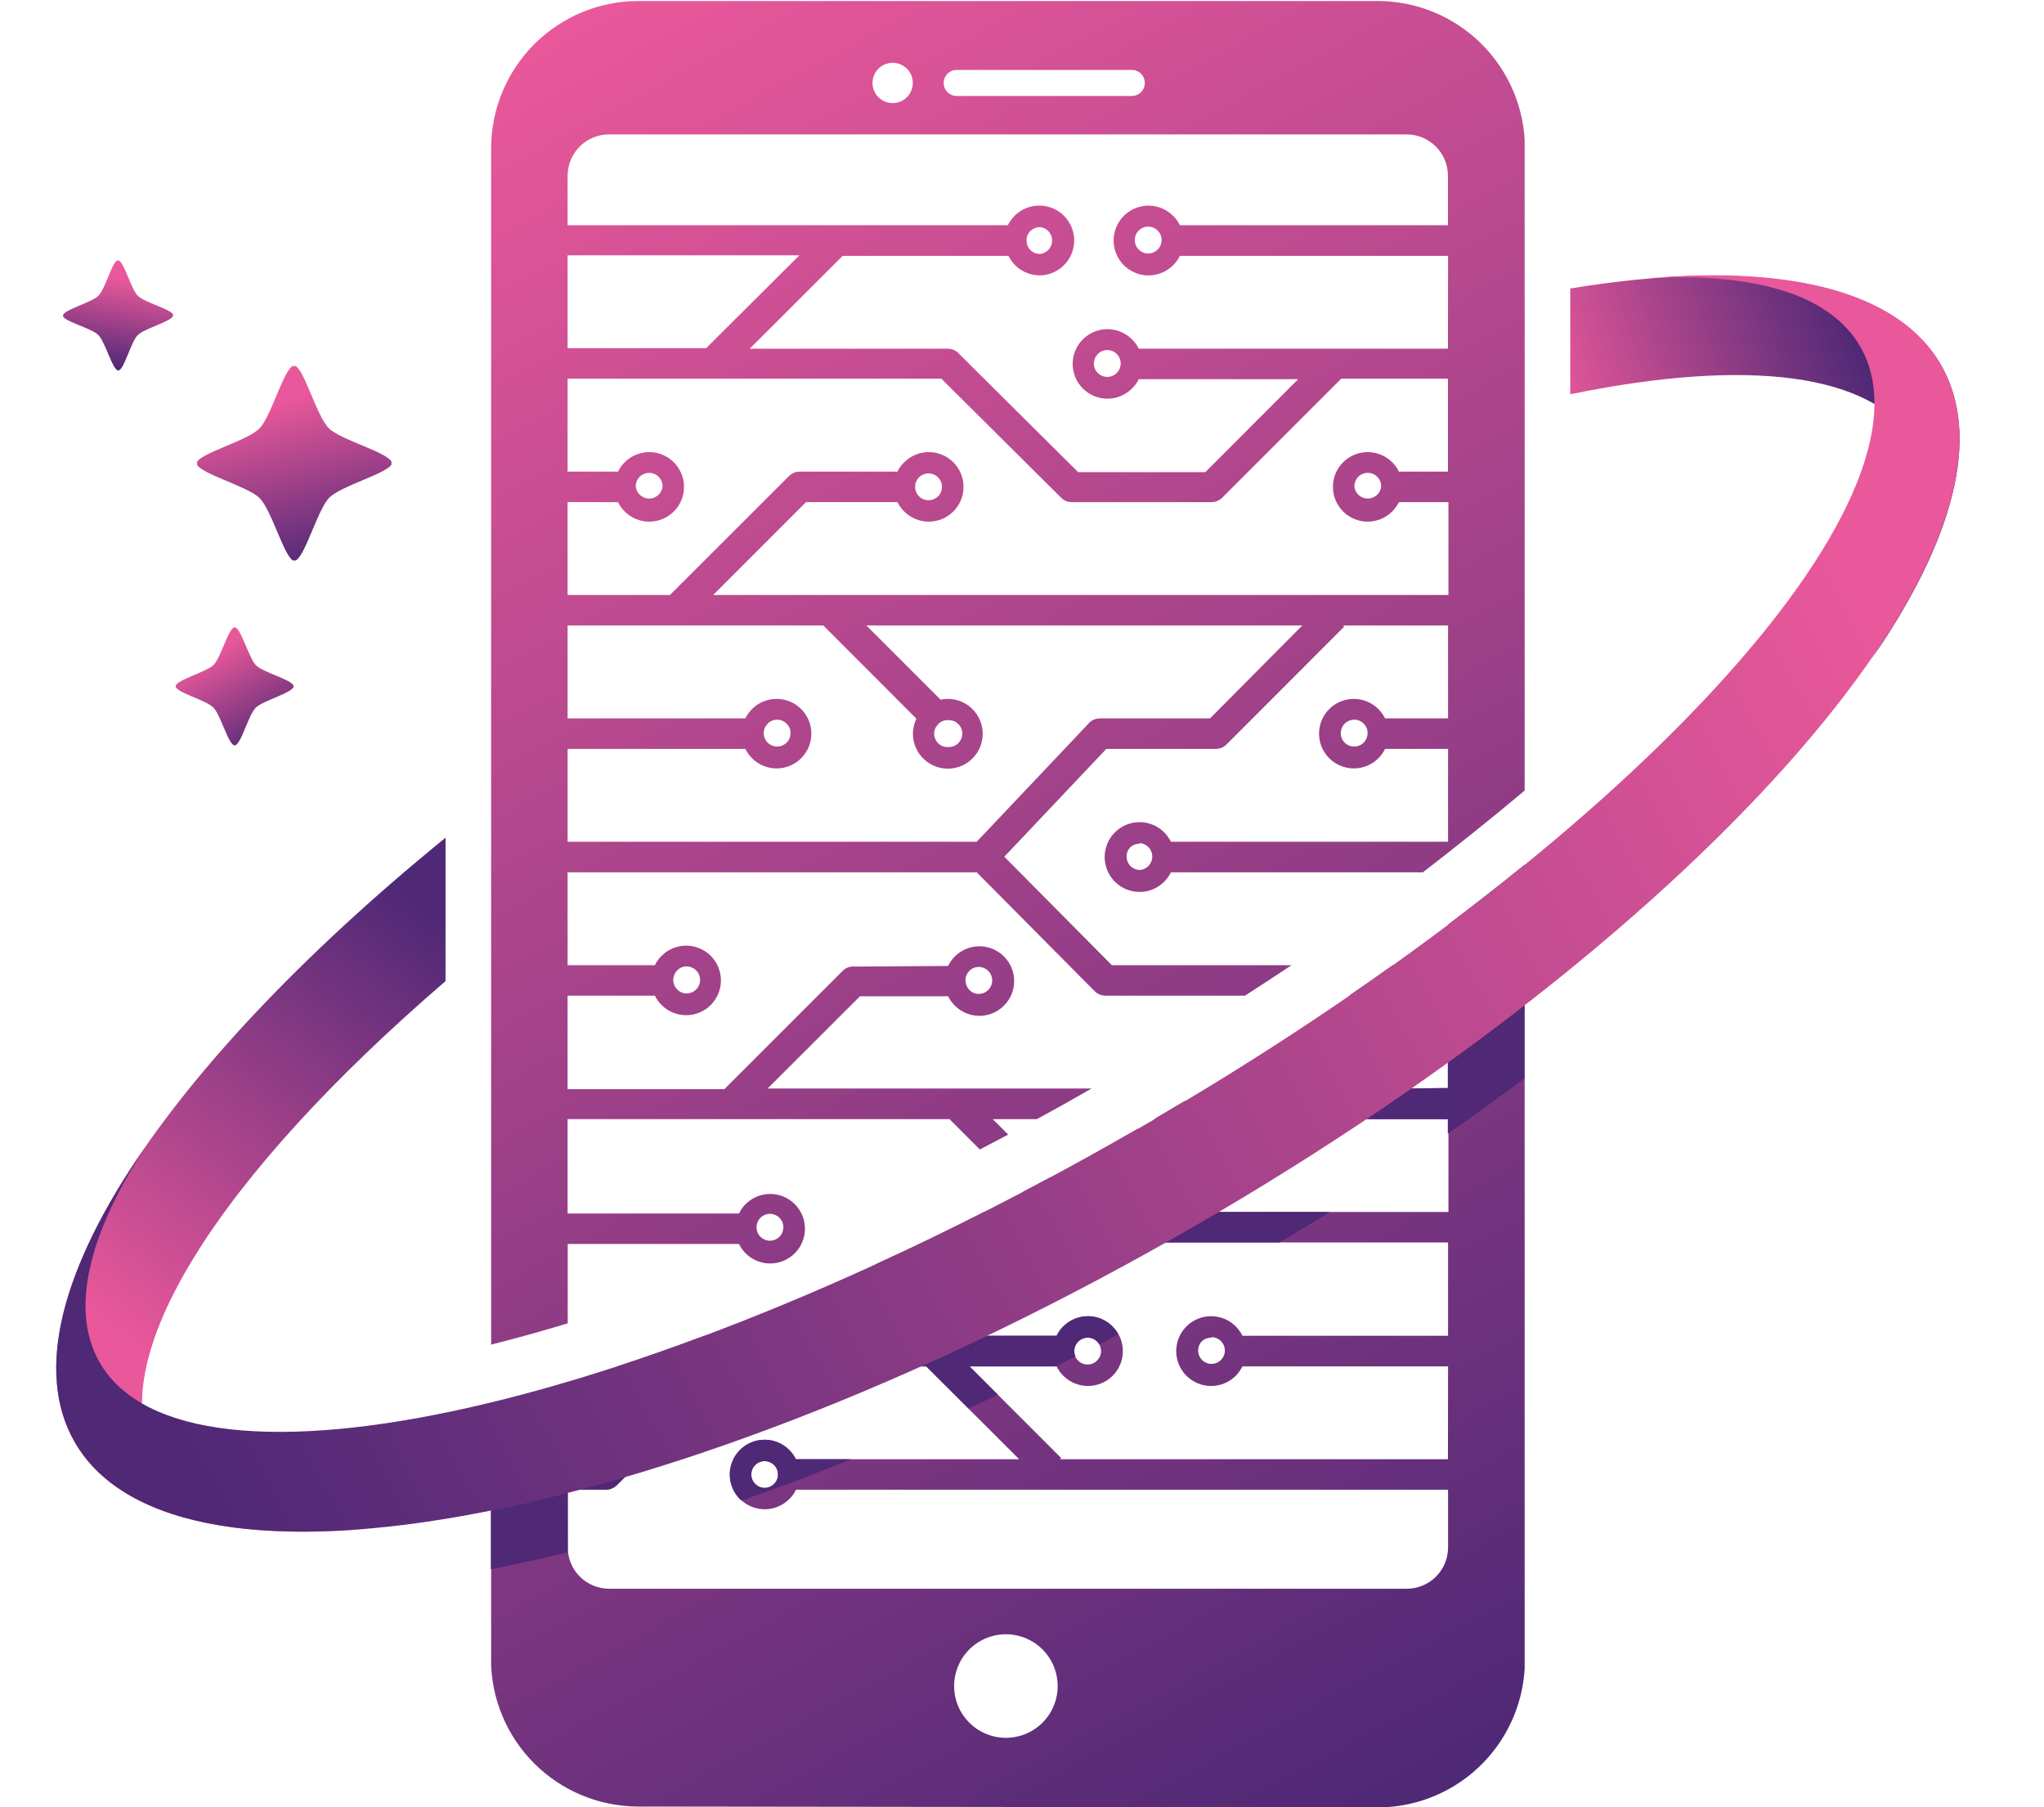
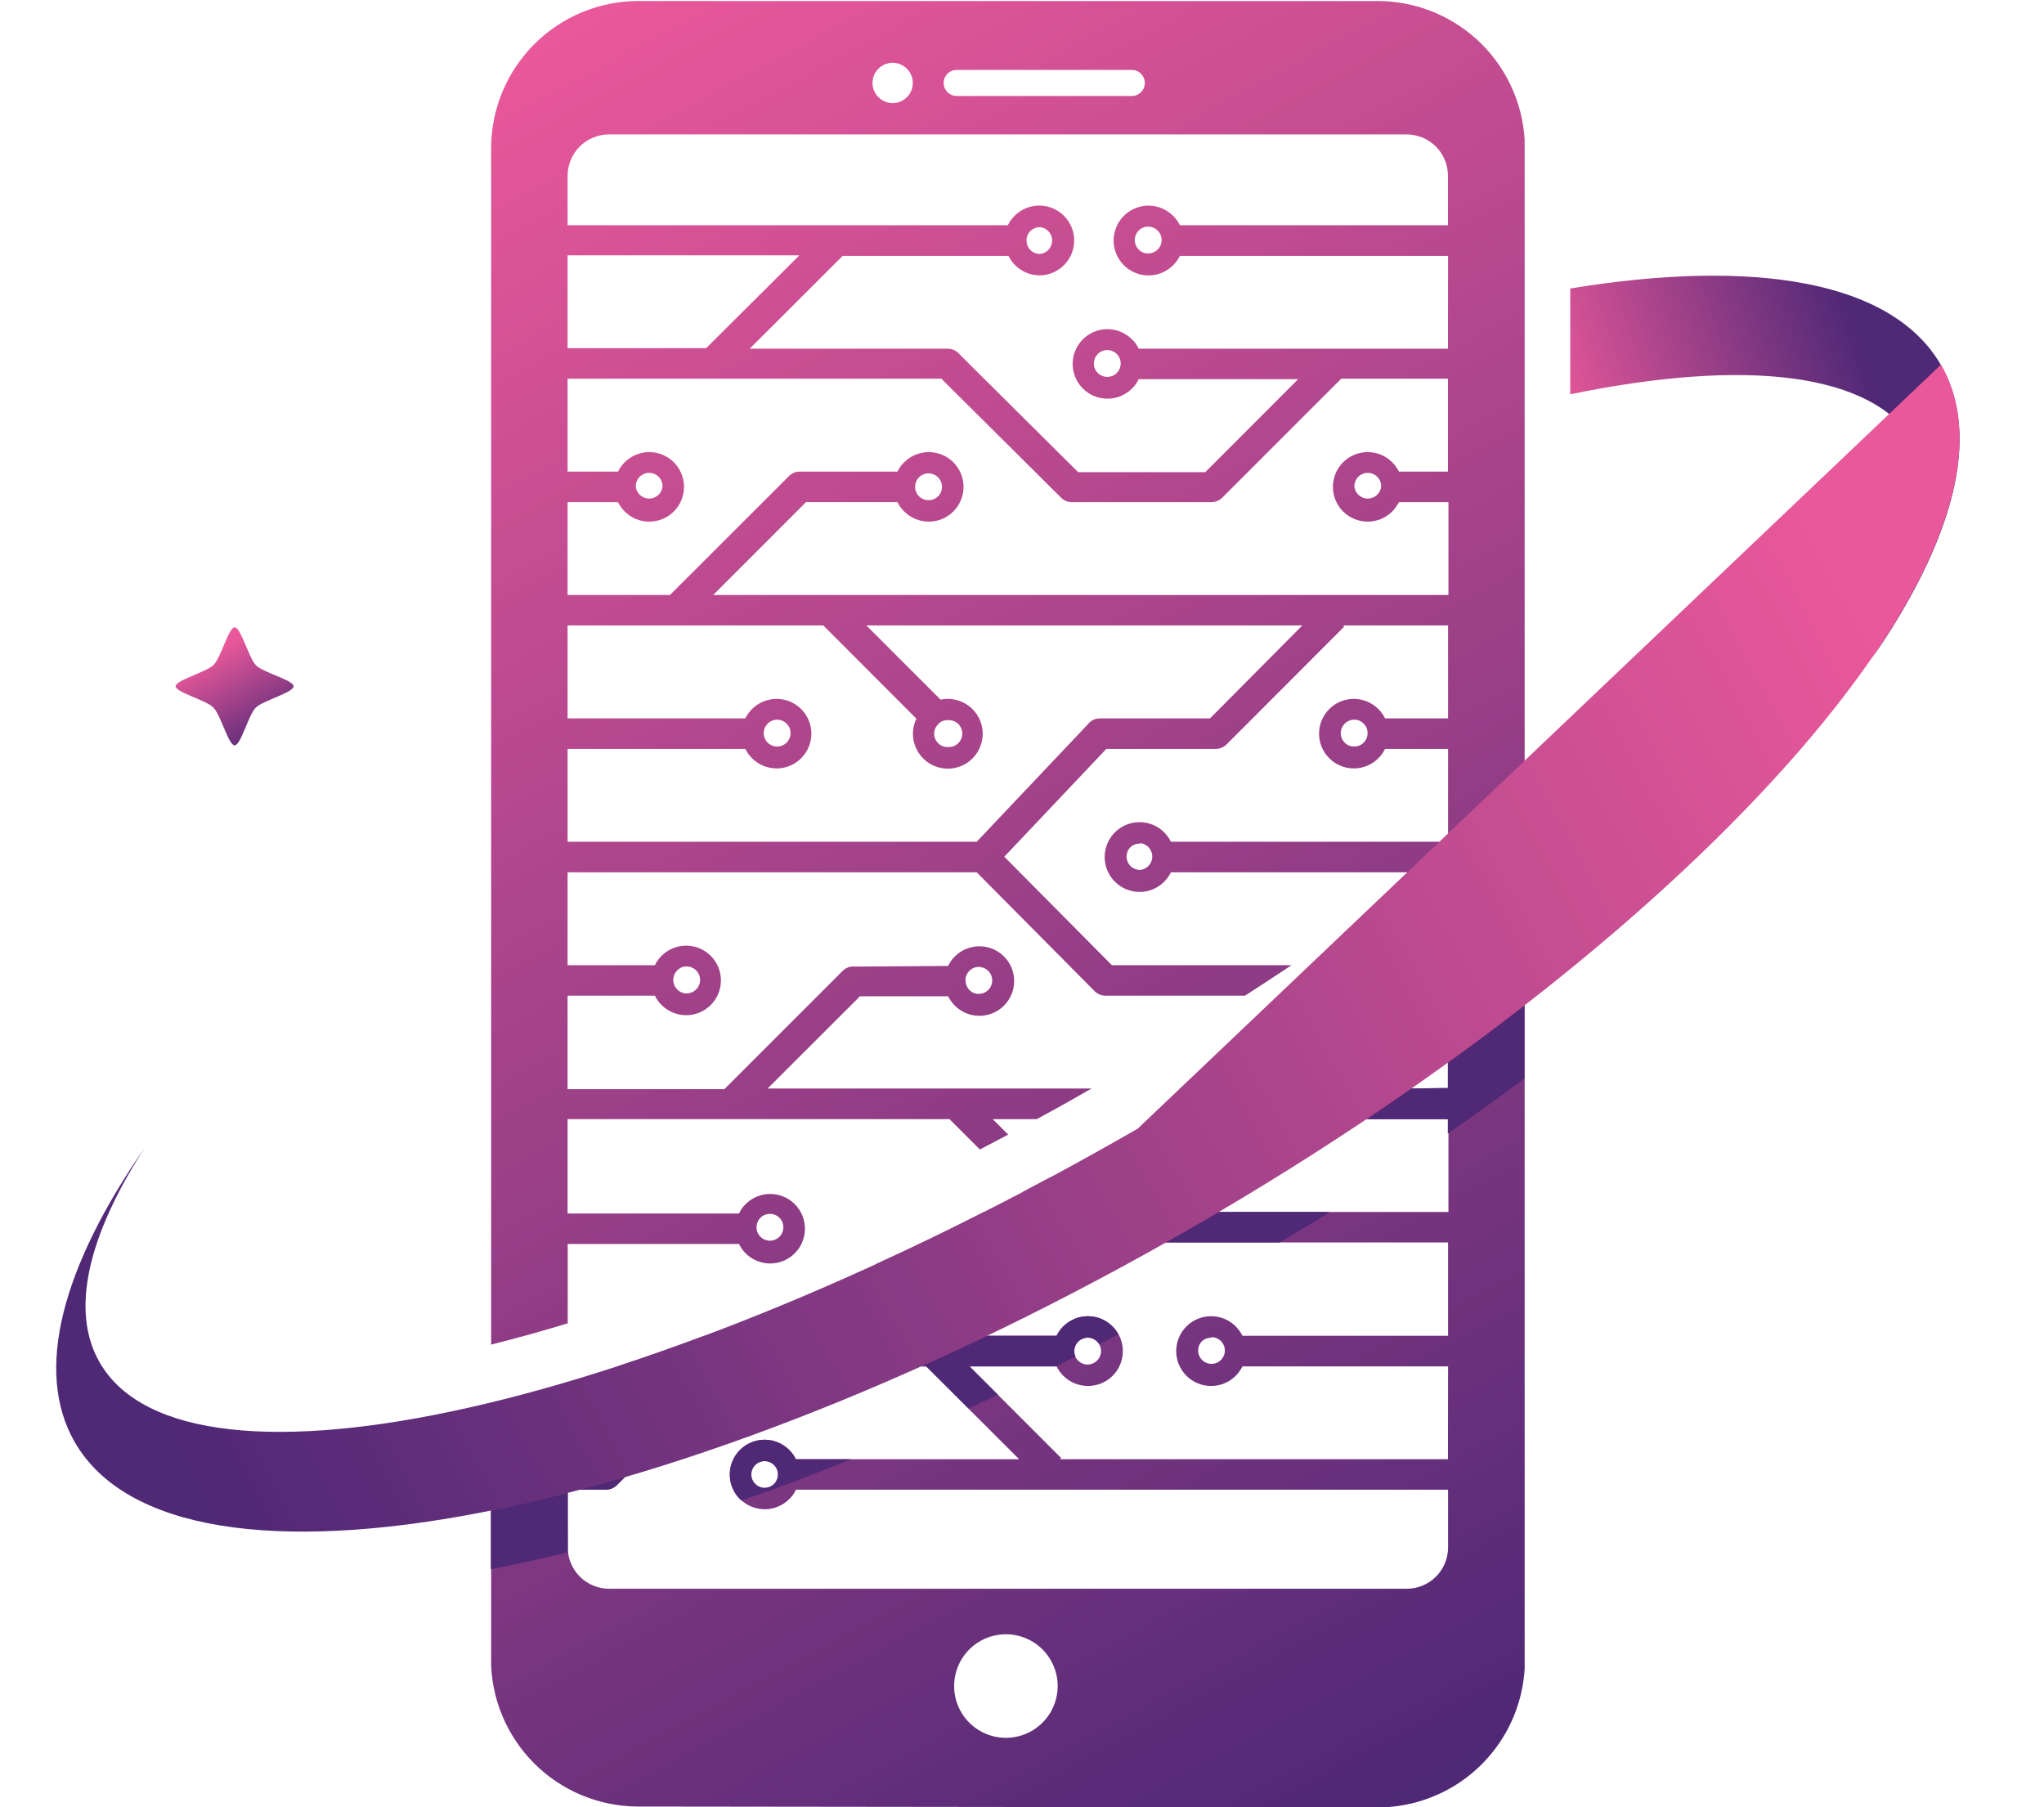
<svg xmlns="http://www.w3.org/2000/svg" xmlns:xlink="http://www.w3.org/1999/xlink" id="Layer_1" data-name="Layer 1" viewBox="0 0 162.27 143.45">
  <defs>
    <style>.cls-1{fill:none;clip-rule:evenodd;}.cls-2{clip-path:url(#clip-path);}.cls-3{fill:url(#linear-gradient);}.cls-4{clip-path:url(#clip-path-2);}.cls-5{fill:url(#linear-gradient-2);}.cls-6{clip-path:url(#clip-path-3);}.cls-7{fill:url(#linear-gradient-3);}.cls-8{fill:#4f2876;fill-rule:evenodd;}.cls-9{clip-path:url(#clip-path-4);}.cls-10{fill:url(#linear-gradient-4);}.cls-11{clip-path:url(#clip-path-5);}.cls-12{fill:url(#linear-gradient-5);}.cls-13{clip-path:url(#clip-path-6);}.cls-14{fill:url(#linear-gradient-6);}.cls-15{clip-path:url(#clip-path-7);}.cls-16{fill:url(#linear-gradient-7);}</style>
    <clipPath id="clip-path" transform="translate(-433.94 -104.26)">
      <path class="cls-1" d="M469.31,170.76c-22.95,18.69-35.37,37.69-29.43,48,3.27,5.66,11.61,7.83,23.05,6.88-8.3.41-14.21-1.32-16.59-5.44-4.55-7.89,5-22.6,23-38.08Z" />
    </clipPath>
    <linearGradient id="linear-gradient" x1="8.97" y1="105.63" x2="34.57" y2="72.69" gradientUnits="userSpaceOnUse">
      <stop offset="0" stop-color="#e9589a" />
      <stop offset="1" stop-color="#4f2876" />
    </linearGradient>
    <clipPath id="clip-path-2" transform="translate(-433.94 -104.26)">
      <path class="cls-1" d="M558.6,135.56c13.95-2.87,24.13-1.78,27.45,4,2.38,4.12.92,10.11-3.58,17.09,6.54-9.44,8.83-17.74,5.56-23.41-3.85-6.67-14.73-8.49-29.43-6.08Z" />
    </clipPath>
    <linearGradient id="linear-gradient-2" x1="126.21" y1="41.21" x2="149.75" y2="33.58" xlink:href="#linear-gradient" />
    <clipPath id="clip-path-3" transform="translate(-433.94 -104.26)">
      <path class="cls-1" d="M504.68,109.25a1.6,1.6,0,1,1,0,3.19,1.6,1.6,0,0,1,0-3.19m19.11.56a1,1,0,0,1,0,2.07h-13.9a1,1,0,1,1,0-2.07ZM514,234a4.11,4.11,0,0,1,0,8.21h0a4.11,4.11,0,1,1,0-8.21Zm29.28-91.89a1.09,1.09,0,0,1,.31.76,1.07,1.07,0,0,1-2.13,0,1.09,1.09,0,0,1,.31-.76,1.07,1.07,0,0,1,1.51,0Zm-18.83,29.08a1.07,1.07,0,0,1,0,2.13,1.09,1.09,0,0,1-.76-.31,1.07,1.07,0,0,1,0-1.51A1.09,1.09,0,0,1,524.41,171.23Zm17-9.8a1,1,0,0,1,.75.32,1,1,0,0,1,.31.75,1.07,1.07,0,0,1-.31.75,1,1,0,0,1-.75.31,1,1,0,0,1-.76-.31,1.07,1.07,0,0,1-.31-.75,1.08,1.08,0,0,1,1.07-1.07Zm-2.93,29.39a1.07,1.07,0,0,1,.75.31,1.09,1.09,0,0,1,.31.76,1.06,1.06,0,0,1-1.06,1.06,1.09,1.09,0,0,1-.76-.31,1.07,1.07,0,0,1-.31-.75,1.06,1.06,0,0,1,1.07-1.07Zm-8.39,19.63a1.06,1.06,0,1,1-.76.31A1.07,1.07,0,0,1,530.1,210.45Zm-45.72-67.54a1.09,1.09,0,0,1,.31-.76,1.07,1.07,0,0,1,1.51,0,1.09,1.09,0,0,1,.31.76,1.07,1.07,0,0,1-2.13,0Zm10.47,18.84a1.05,1.05,0,0,1,1.51,0,1,1,0,0,1,.31.75,1.07,1.07,0,0,1-.31.75,1.07,1.07,0,0,1-1.51,0,1.07,1.07,0,0,1-.31-.75A1,1,0,0,1,494.85,161.75Zm-7.18,19.59a1,1,0,0,1,.75-.32,1.07,1.07,0,0,1,0,2.14,1,1,0,0,1-.75-.32,1.06,1.06,0,0,1,0-1.5ZM494,201.68a1.07,1.07,0,0,1,.31-.75,1.09,1.09,0,0,1,.76-.31,1.06,1.06,0,0,1,1.06,1.06,1.09,1.09,0,0,1-.31.76,1.07,1.07,0,0,1-.75.31,1.06,1.06,0,0,1-1.07-1.07Zm.63,18.57a1.09,1.09,0,0,1,.76.31,1.07,1.07,0,0,1,.31.75,1.08,1.08,0,0,1-1.07,1.07,1,1,0,0,1-.75-.32,1,1,0,0,1-.31-.75,1.06,1.06,0,0,1,1.06-1.06Zm25.65-9.8a1.07,1.07,0,0,1,.75.31,1.05,1.05,0,0,1,0,1.51,1.06,1.06,0,0,1-1.5,0,1.05,1.05,0,0,1,0-1.51A1.07,1.07,0,0,1,520.3,210.45Zm-9.7-28.36a1.07,1.07,0,0,1,.31-.75,1,1,0,0,1,.75-.32,1.07,1.07,0,0,1,0,2.14,1,1,0,0,1-.75-.32A1.07,1.07,0,0,1,510.6,182.09Zm-2.17-20.34a1,1,0,0,1,.75-.32,1.07,1.07,0,1,1,0,2.13,1,1,0,0,1-.75-.31,1.07,1.07,0,0,1-.31-.75A1,1,0,0,1,508.43,161.75Zm0-18.09a1.07,1.07,0,0,1-.75.31,1.09,1.09,0,0,1-.76-.31,1.07,1.07,0,0,1-.31-.75,1.06,1.06,0,0,1,1.07-1.07,1.07,1.07,0,0,1,.75.31,1.09,1.09,0,0,1,.31.76A1.07,1.07,0,0,1,508.42,143.66Zm17.15,49.44h.53a1.23,1.23,0,0,0,.86-.36l1.14-1.14Zm23.33,27H518.08l.1-.1-7.27-7.27h6.91a2.72,2.72,0,0,0,.53.74,2.77,2.77,0,1,0,0-3.91,2.72,2.72,0,0,0-.53.74H501.19l7.45-7.41H548.9v7.41H532.58a3.23,3.23,0,0,0-.53-.74,2.77,2.77,0,1,0,0,3.91,3.23,3.23,0,0,0,.53-.74H548.9ZM479,222.52h3.05a1.24,1.24,0,0,0,.86-.35l9.44-9.44h15.12l7.38,7.37H497.13a2.45,2.45,0,0,0-.53-.74,2.76,2.76,0,1,0,0,3.9,2.45,2.45,0,0,0,.53-.74H548.9v4.59a3.28,3.28,0,0,1-3.27,3.27H482.29a3.29,3.29,0,0,1-3.28-3.27Zm0-68.61H499.3l7.39,7.4a2.77,2.77,0,1,0,2.49-1.57,2.69,2.69,0,0,0-.57.06l-5.89-5.89h34.61L530,161.29h-8.7a1.2,1.2,0,0,0-1,.47l-8.82,9.32H479v-7.37h14.11a2.85,2.85,0,0,0,.53.74,2.76,2.76,0,1,0,0-3.9,2.85,2.85,0,0,0-.53.74H479Zm42.09-21.55a1.09,1.09,0,0,1,.76-.31,1.06,1.06,0,0,1,1.06,1.06,1.09,1.09,0,0,1-.31.76,1.07,1.07,0,0,1-.75.31,1.06,1.06,0,0,1-1.07-1.07A1.07,1.07,0,0,1,521.1,132.36Zm-5.66-9a1.07,1.07,0,0,1,.31-.76,1.09,1.09,0,0,1,.76-.31,1.07,1.07,0,0,1,0,2.13,1.09,1.09,0,0,1-.76-.31A1.07,1.07,0,0,1,515.44,123.32Zm33.46,8.58H524.34a2.45,2.45,0,0,0-.53-.74,2.76,2.76,0,1,0,0,3.9,2.45,2.45,0,0,0,.53-.74H537l-7.37,7.38h-10.1l-9.44-9.38a1.2,1.2,0,0,0-.92-.42H493.46l7.38-7.37H514a2.77,2.77,0,0,0,2.48,1.55,2.77,2.77,0,1,0-2-4.72,2.72,2.72,0,0,0-.53.74H479v-3.94a3.29,3.29,0,0,1,3.28-3.27h63.34a3.28,3.28,0,0,1,3.27,3.27v3.94H527.61a2.72,2.72,0,0,0-.53-.74,2.77,2.77,0,1,0,0,3.91,2.72,2.72,0,0,0,.53-.74H548.9ZM479,134.32h29.67l9.5,9.44a1.17,1.17,0,0,0,.85.36h11.1a1.21,1.21,0,0,0,.86-.36l9.44-9.44h8.47v7.38H545a2.85,2.85,0,0,0-.53-.74,2.76,2.76,0,1,0,0,3.9,3,3,0,0,0,.53-.74h3.93v7.37H490.56l7.37-7.37h7.26a2.57,2.57,0,0,0,.53.74,2.76,2.76,0,1,0,0-3.9,2.45,2.45,0,0,0-.53.74h-7.76a1.17,1.17,0,0,0-.86.36l-9.44,9.43H479v-7.37H483a3,3,0,0,0,.53.74,2.76,2.76,0,1,0,0-3.9,2.85,2.85,0,0,0-.53.74H479Zm11-2.42H479v-7.37h18.4Zm35.84-9.34a1.05,1.05,0,0,1,0,1.51,1.06,1.06,0,0,1-1.5,0,1.07,1.07,0,0,1,0-1.51,1.06,1.06,0,0,1,1.5,0ZM555,167v-51a11.7,11.7,0,0,0-11.67-11.66H484.6a11.7,11.7,0,0,0-11.67,11.66v95c2-.5,4.05-1.07,6.08-1.69v-6.3h13.6a2.6,2.6,0,0,0,.52.74,2.76,2.76,0,1,0,0-3.9,2.6,2.6,0,0,0-.52.74H479V193.1h30.32l2.41,2.41,2.25-1.18-1.23-1.23h3.51q2.21-1.2,4.34-2.43H494.88l7.33-7.32,7,0a2.85,2.85,0,0,0,.53.74,2.76,2.76,0,1,0,0-3.9,2.62,2.62,0,0,0-.53.75l-7.38.05a1.19,1.19,0,0,0-1,.35l-9.38,9.38H479V183.3h6.93a2.63,2.63,0,0,0,.53.74,2.76,2.76,0,1,0,0-3.9,2.63,2.63,0,0,0-.53.74H479v-7.37h32.48l9.36,9.43a1.21,1.21,0,0,0,.86.36h11.08q1.85-1.19,3.69-2.42H522.21l-8.54-8.61,8.1-8.56h8.69a1.2,1.2,0,0,0,.85-.35l9.35-9.36-.09-.09h8.33v7.38h-5a2.85,2.85,0,0,0-.53-.74,2.76,2.76,0,1,0,0,3.9,2.85,2.85,0,0,0,.53-.74h5v7.37h-22a3.23,3.23,0,0,0-.53-.74,2.77,2.77,0,1,0,0,3.91,3.23,3.23,0,0,0,.53-.74h20C549.63,171.4,552.36,169.22,555,167Zm-11.67,80.74A11.7,11.7,0,0,0,555,236V172.88c-1.94,1.59-4,3.17-6.08,4.76v3.24h-4.42c-1.13.81-2.29,1.62-3.46,2.42h7.88v7.37H541a3.23,3.23,0,0,0-.53-.74,2.77,2.77,0,1,0,0,3.91,3.23,3.23,0,0,0,.53-.74h7.93v7.37H520.13l-2.77-2.77-2.24,1.19,1.59,1.58h-4.65q-4.33,2.21-8.58,4.14l-5.71,5.69h-7.92c-2.35.88-4.66,1.69-6.9,2.43h6l-7.37,7.37H479V214q-3.12.93-6.08,1.64V236a11.7,11.7,0,0,0,11.67,11.67Z" />
    </clipPath>
    <linearGradient id="linear-gradient-3" x1="116.49" y1="139.53" x2="42.86" y2="2.63" gradientUnits="userSpaceOnUse">
      <stop offset="0" stop-color="#4f2876" />
      <stop offset="1" stop-color="#e9589a" />
    </linearGradient>
    <clipPath id="clip-path-4" transform="translate(-433.94 -104.26)">
-       <path class="cls-1" d="M524.27,193.85c-38.58,22.27-75.47,30.59-82.41,18.58-2.38-4.12-.92-10.11,3.59-17.09-6.55,9.44-8.84,17.74-5.57,23.41,8.17,14.15,48,6.48,88.87-17.14s67.45-54.24,59.28-68.4c-3.27-5.66-11.61-7.83-23-6.88,8.3-.41,14.21,1.32,16.59,5.44,6.93,12-18.72,39.81-57.3,62.08" />
+       <path class="cls-1" d="M524.27,193.85c-38.58,22.27-75.47,30.59-82.41,18.58-2.38-4.12-.92-10.11,3.59-17.09-6.55,9.44-8.84,17.74-5.57,23.41,8.17,14.15,48,6.48,88.87-17.14s67.45-54.24,59.28-68.4" />
    </clipPath>
    <linearGradient id="linear-gradient-4" x1="144.77" y1="41.84" x2="12.39" y2="112.06" xlink:href="#linear-gradient" />
    <clipPath id="clip-path-5" transform="translate(-433.94 -104.26)">
      <path class="cls-1" d="M450.88,160.43c.59.59,1.2,3,1.69,3s1.1-2.44,1.68-3,3-1.2,3-1.69-2.44-1.09-3-1.68-1.2-3-1.68-3-1.1,2.44-1.69,3-3,1.2-3,1.68,2.44,1.1,3,1.69" />
    </clipPath>
    <linearGradient id="linear-gradient-5" x1="17.01" y1="51.68" x2="21.4" y2="59.31" xlink:href="#linear-gradient" />
    <clipPath id="clip-path-6" transform="translate(-433.94 -104.26)">
-       <path class="cls-1" d="M454.54,143.79c1,1,2,4.87,2.76,5,.8-.08,1.8-4,2.76-5s4.88-2,5-2.76c-.08-.8-4-1.8-5-2.76s-2-4.88-2.76-5c-.79.08-1.79,4-2.76,5s-4.87,2-5,2.76c.08.79,4,1.79,5,2.76" />
-     </clipPath>
+       </clipPath>
    <linearGradient id="linear-gradient-6" x1="22.18" y1="31.86" x2="25.34" y2="44.93" xlink:href="#linear-gradient" />
    <clipPath id="clip-path-7" transform="translate(-433.94 -104.26)">
      <path class="cls-1" d="M441.75,130.86c.55.55,1.12,2.77,1.57,2.81s1-2.26,1.56-2.81,2.77-1.11,2.81-1.56-2.26-1-2.81-1.56-1.11-2.77-1.56-2.81-1,2.26-1.57,2.81-2.76,1.11-2.81,1.56,2.27,1,2.81,1.56" />
    </clipPath>
    <linearGradient id="linear-gradient-7" x1="9.86" y1="22.22" x2="8.67" y2="29.21" xlink:href="#linear-gradient" />
  </defs>
  <g class="cls-2">
-     <rect class="cls-3" y="66.5" width="35.37" height="55.82" />
-   </g>
+     </g>
  <g class="cls-4">
    <rect class="cls-5" x="124.66" y="20.47" width="32.7" height="31.9" />
  </g>
  <g class="cls-6">
    <rect class="cls-7" x="38.99" width="82.05" height="143.45" />
  </g>
  <path class="cls-8" d="M494.65,220.25a1.06,1.06,0,1,1-1.06,1.06,1.06,1.06,0,0,1,1.06-1.06m12.83-7.52,3.35,3.34,2.33-1.09-2.25-2.25h6.86c.52-.26,1-.52,1.55-.79a1.18,1.18,0,0,1-.09-.43,1.07,1.07,0,0,1,1.07-1.06,1,1,0,0,1,.91.52l1.5-.79a2.72,2.72,0,0,0-2.41-1.43,2.76,2.76,0,0,0-2.48,1.55h-5.53q-2.62,1.26-5.22,2.43Zm32-12.26h-8.79l-2,1.14-2.25,1.28h9.07C536.88,202.1,538.19,201.3,539.5,200.47Zm6.5-9.8c-1.17.82-2.35,1.62-3.55,2.43h6.45v1.15q3.08-2.13,6.08-4.38v-5.79q-2.94,2.28-6.08,4.54v2Zm-73.07,33.5v4.66c2-.39,4.06-.84,6.11-1.34a2.43,2.43,0,0,1,0-.38v-4.34Q475.89,223.57,472.93,224.17Zm10.64-2.66c-1.22.36-2.42.7-3.61,1h2.1a1.24,1.24,0,0,0,.86-.35Zm13.56-1.41a2.76,2.76,0,1,0-4.31,3.28c2.91-1,5.82-2.11,8.7-3.28Z" transform="translate(-433.94 -104.26)" />
  <g class="cls-9">
    <rect class="cls-10" x="2.67" y="21.12" width="159.59" height="107.52" />
  </g>
  <g class="cls-11">
    <rect class="cls-12" x="13.92" y="49.77" width="9.43" height="9.43" />
  </g>
  <g class="cls-13">
-     <rect class="cls-14" x="15.65" y="29.06" width="15.43" height="15.43" />
-   </g>
+     </g>
  <g class="cls-15">
-     <rect class="cls-16" x="5.01" y="20.67" width="8.75" height="8.75" />
-   </g>
+     </g>
</svg>